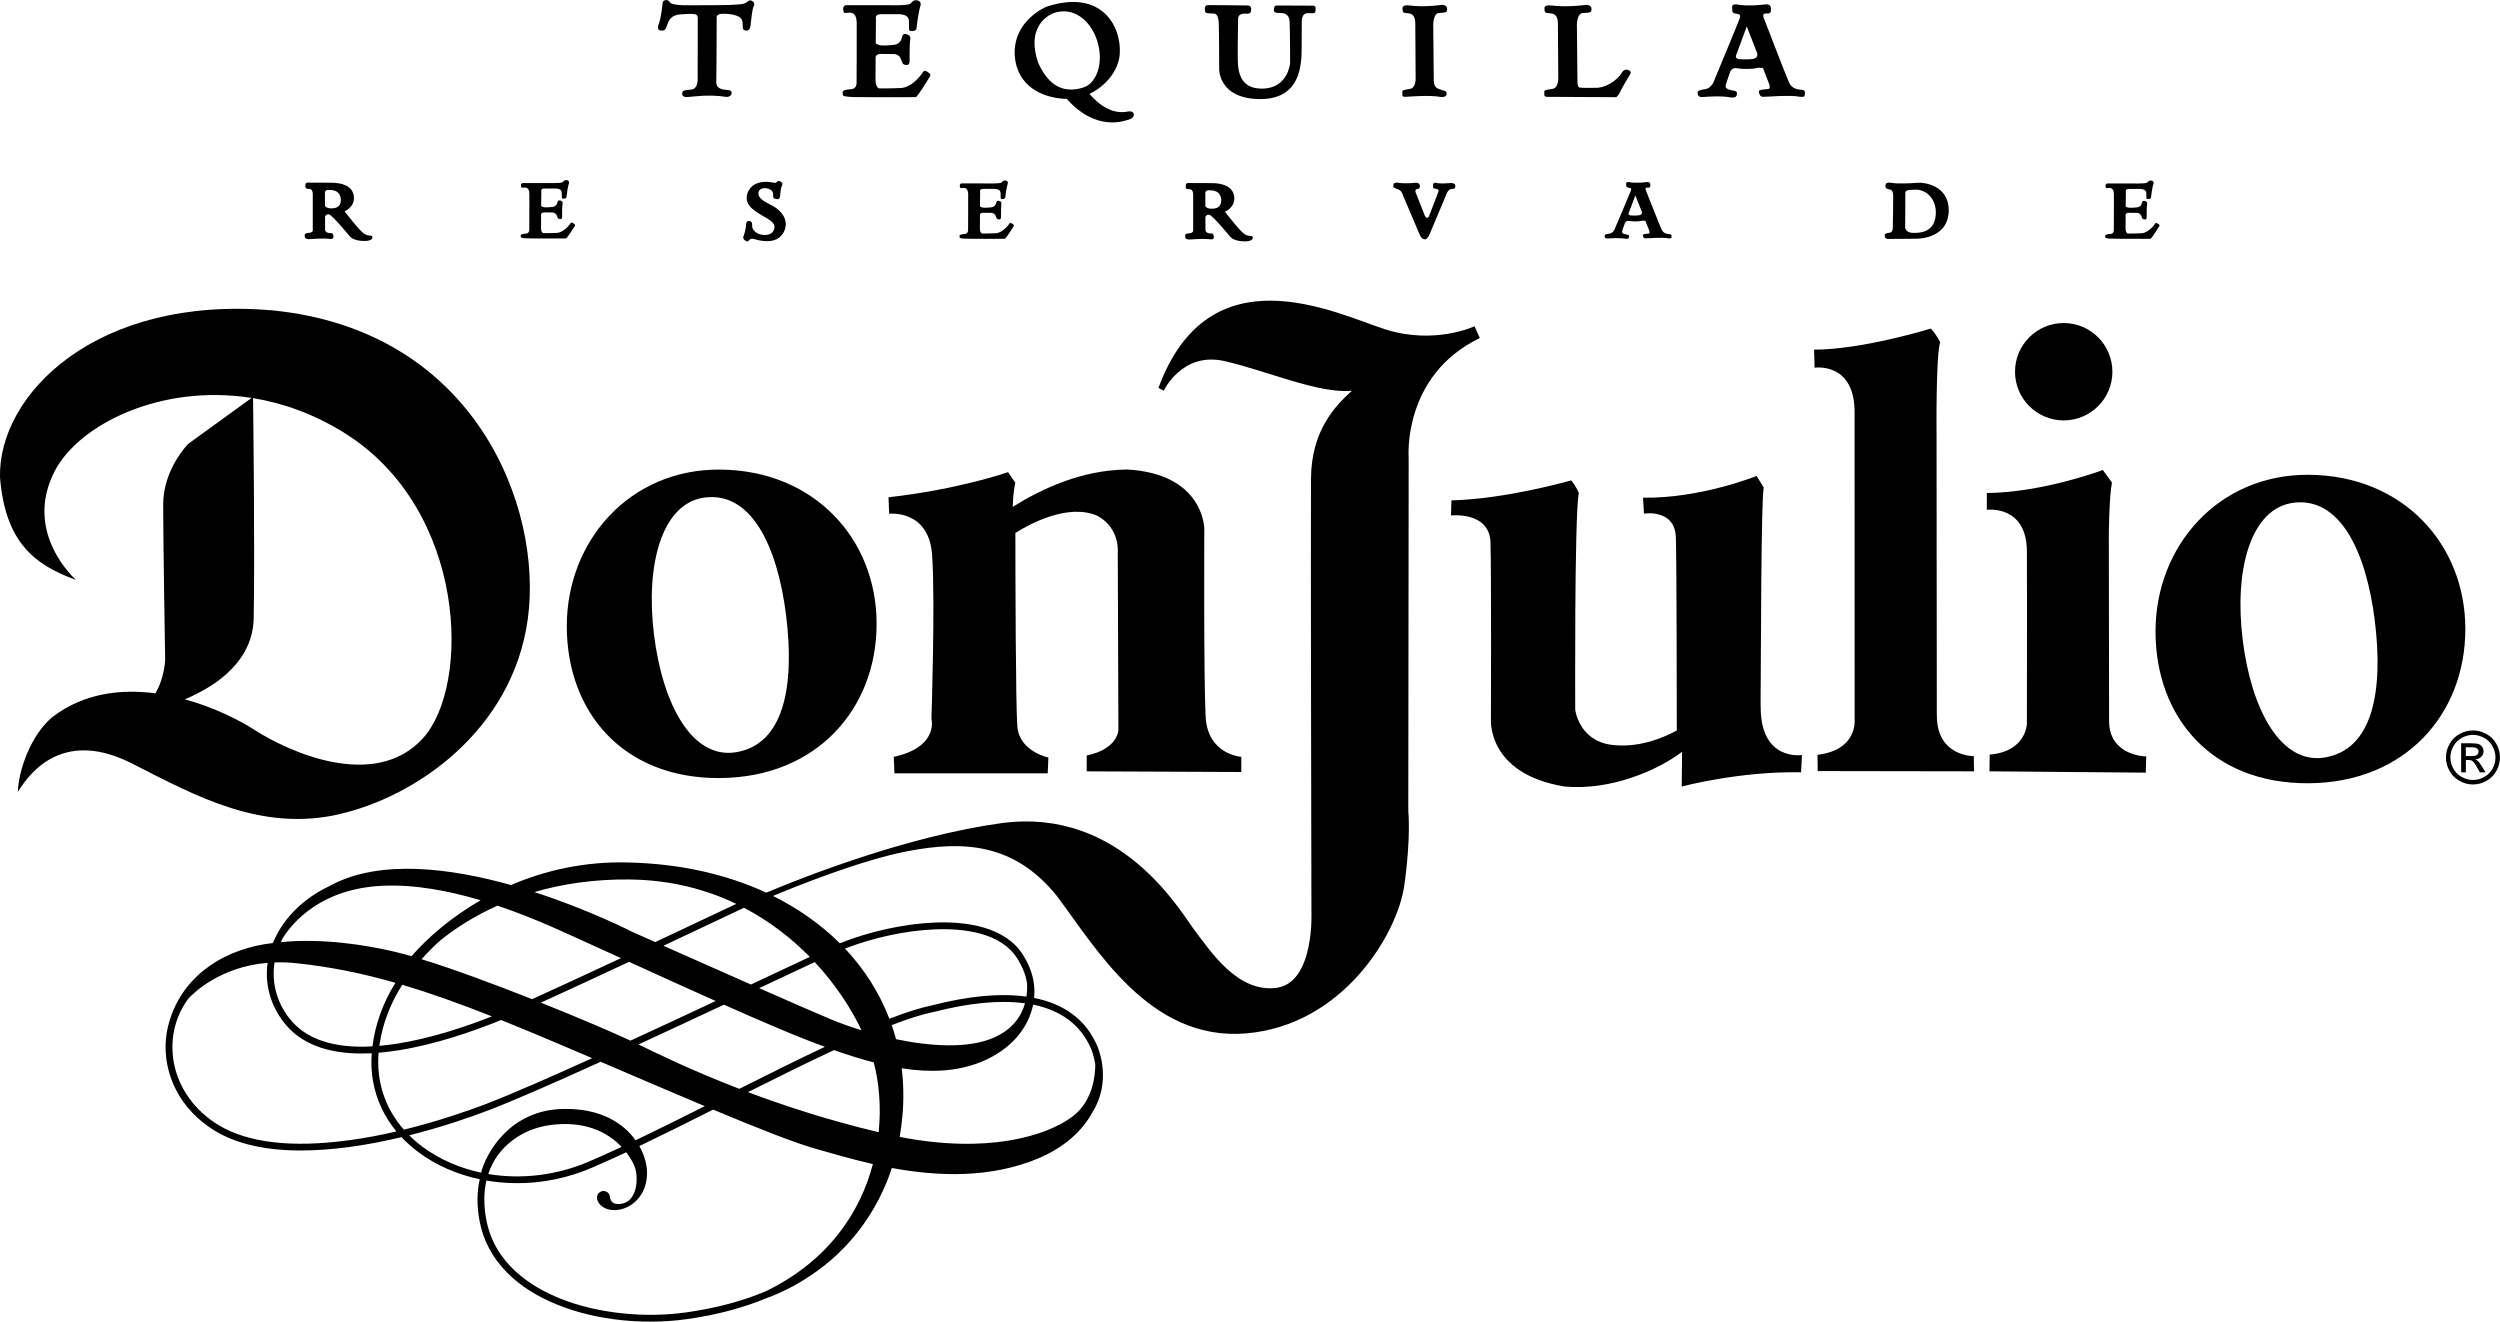
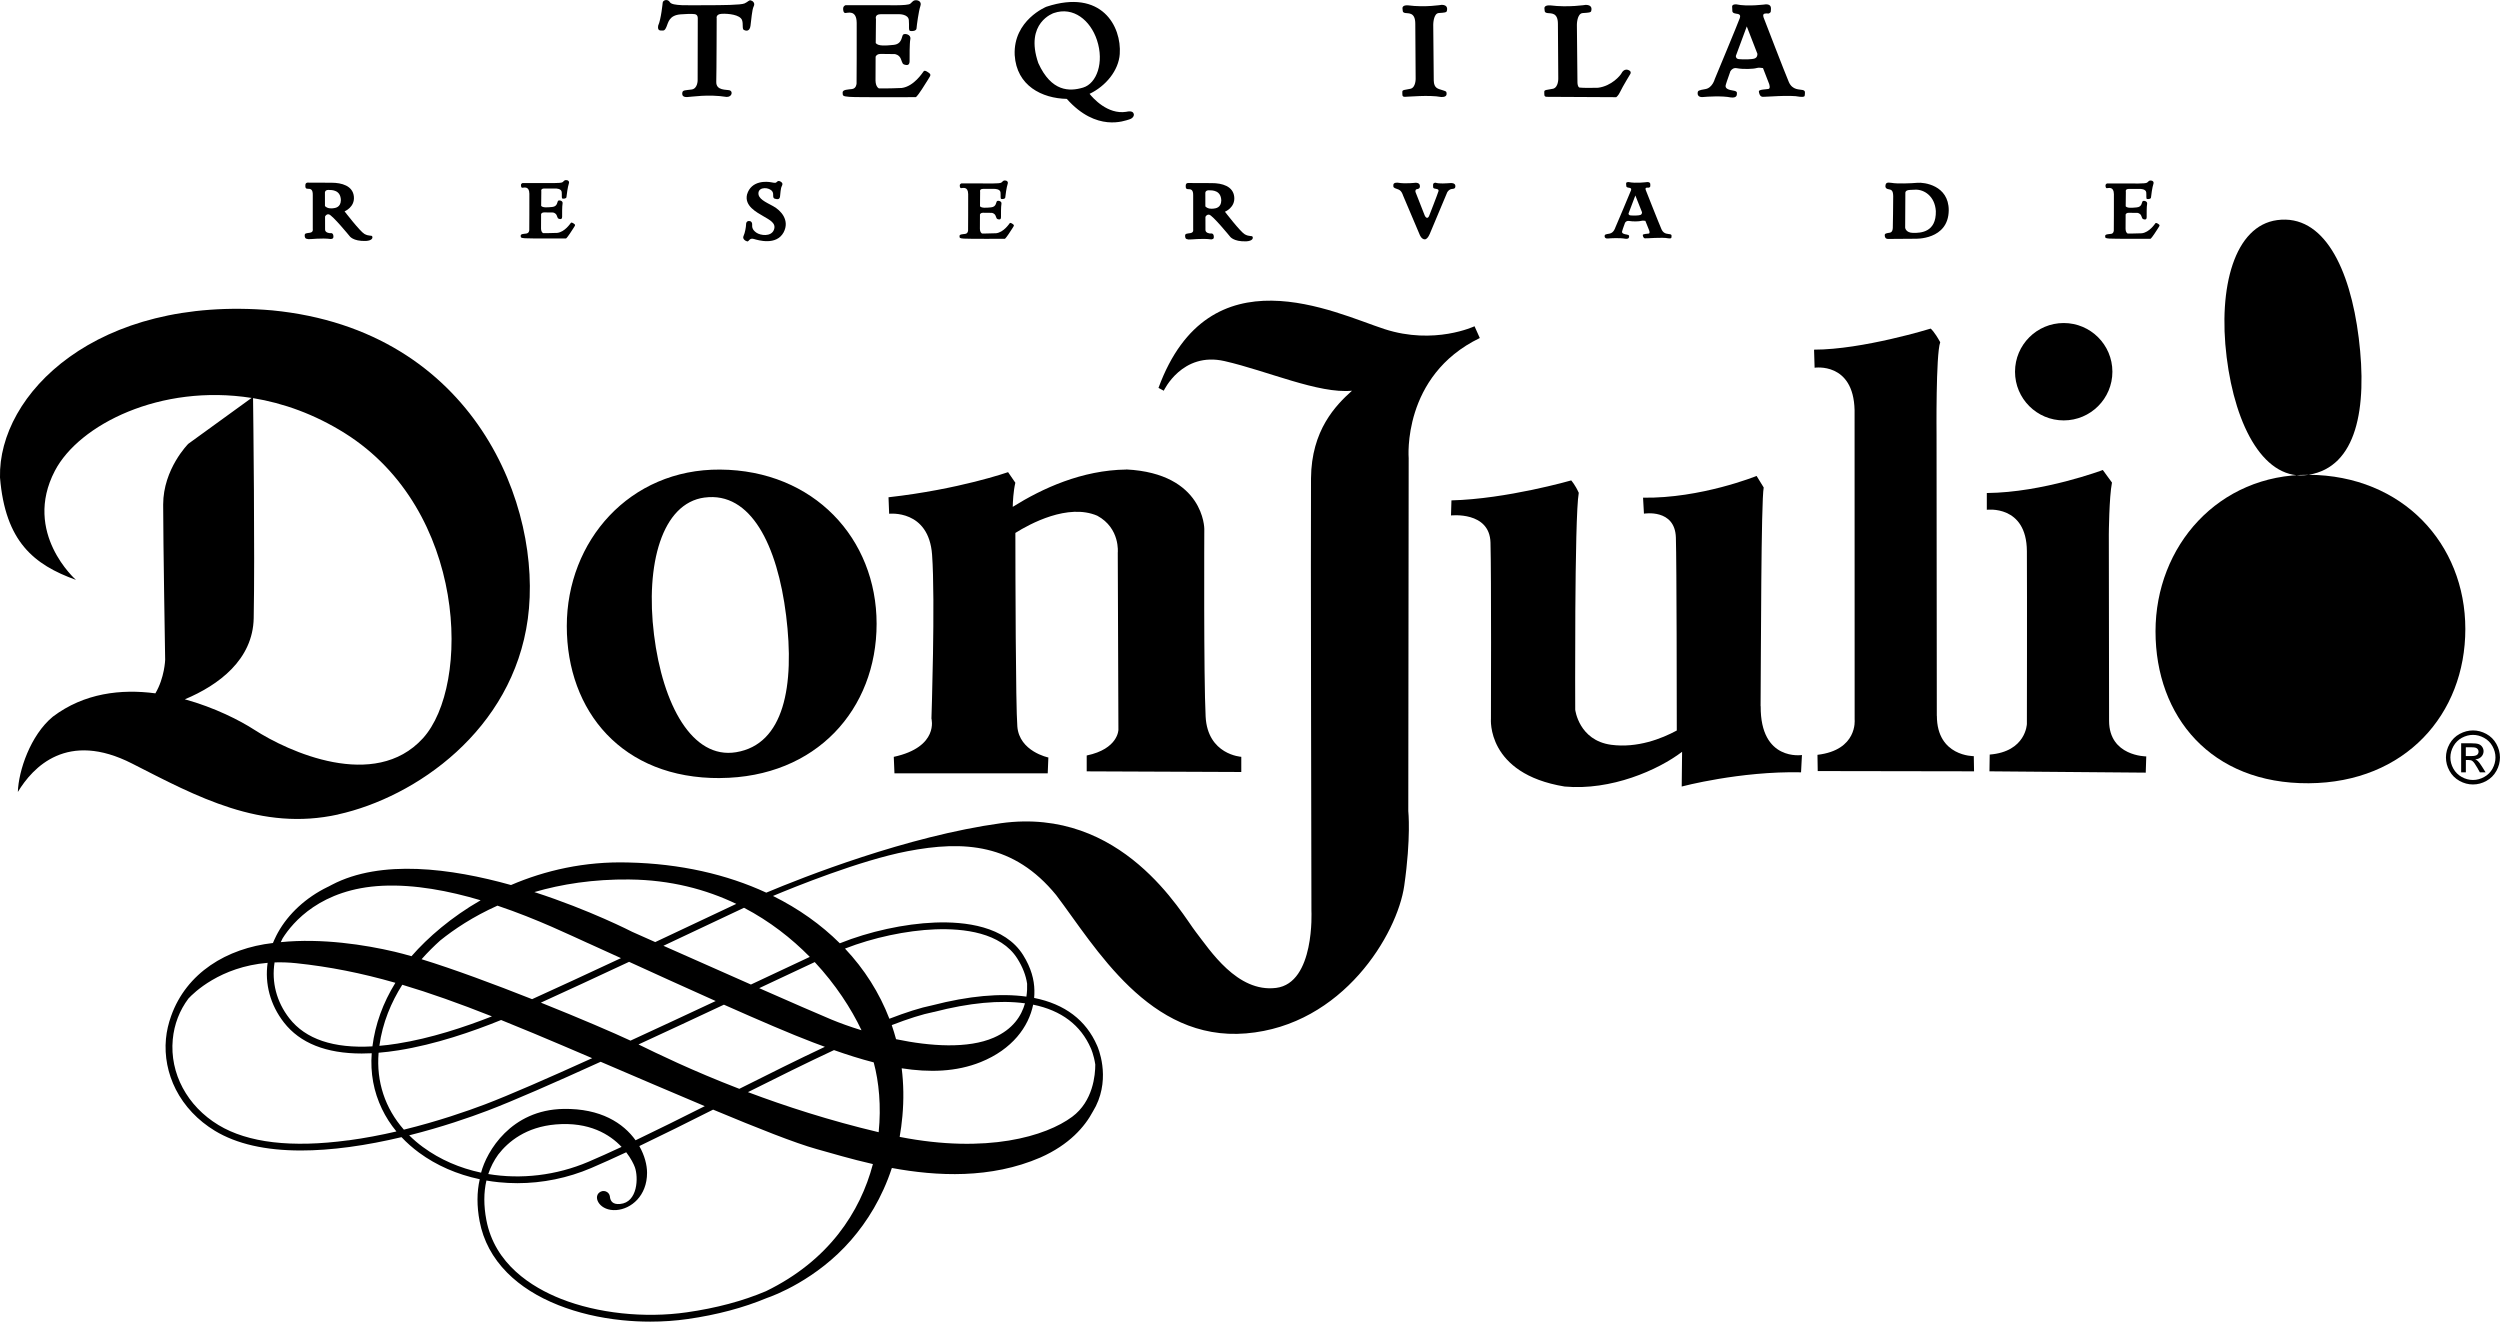
<svg xmlns="http://www.w3.org/2000/svg" version="1.1" viewBox="0 0 777.4 410.98">
  <path d="M265.01,27.68c-1.31.18-3.03.14-2.99,1.13.04,1,0,1.13,2.13,1.31,2.13.18,20.6.09,20.6.09,0,0,.23.14,1.95-2.49,1.72-2.63,2.49-3.99,2.49-3.99,0,0,.32-.5-.09-.86-.41-.36-1.49-1.18-1.86-.72-.36.45-3.03,4.71-6.84,5.21-3.98.18-7.06.14-7.06.14,0,0-1.04-.36-1.09-2.45-.02-.82,0-3.94.03-7.43.21-.45.65-.87,1.6-.85,2.04.05,4.35.05,4.35.05,0,0,1.36.13,1.9,1.49.54,1.36.41,1.72,1.63,1.9,1.22.18,1.09-1.13,1.09-1.72s-.04-4.93.23-6.34c.27-1.4-1.67-1.86-2.22-1.4-.54.45-.23,2.94-2.99,3.21-2.36.23-4.78.46-5.55-.57.04-4.01.07-7.48.07-7.48,0,0-.5-1.49,1.49-1.49h5.7s2.85-.05,3.03,1.81c.18,1.85-.18,3.26.41,3.39.59.14,1.95.05,1.99-.81.05-.86.68-5.48,1.18-6.88.5-1.4-.63-1.9-1.45-1.86-.82.05-.82.36-1.68,1.09-.86.72-7.56.41-10.23.45-2.67.04-9.87,0-9.87,0,0,0-.81.23-.77,1.13,0,0-.05,1.31.68,1.31s3.49-1.09,3.53,3.08c.05,4.16-.04,18.83-.04,18.83,0,0-.05,1.54-1.36,1.72Z" />
  <path d="M300.22,72.73c-.81.11-1.88.08-1.85.68.03.6,0,.68,1.32.79,1.32.11,12.76.06,12.76.06,0,0,.14.08,1.21-1.5s1.54-2.4,1.54-2.4c0,0,.2-.3-.06-.52-.25-.22-.92-.71-1.15-.44-.22.27-1.88,2.83-4.23,3.13-2.47.11-4.38.08-4.38.08,0,0-.64-.22-.67-1.47-.01-.49,0-2.37.02-4.47.13-.27.41-.53.99-.51,1.26.03,2.69.03,2.69.03,0,0,.84.08,1.18.9.34.82.25,1.03,1.01,1.14.76.11.67-.68.67-1.03s-.03-2.97.14-3.81c.17-.84-1.04-1.12-1.38-.84-.34.27-.14,1.77-1.85,1.93-1.46.14-2.96.28-3.44-.34.02-2.41.04-4.5.04-4.5,0,0-.31-.9.93-.9h3.53s1.77-.03,1.88,1.09c.11,1.12-.11,1.96.25,2.04.37.08,1.21.03,1.23-.49.03-.52.42-3.29.73-4.14.31-.84-.39-1.14-.9-1.12-.5.03-.5.22-1.04.65-.53.43-4.69.24-6.34.27-1.66.03-6.12,0-6.12,0,0,0-.5.14-.48.68,0,0-.03.79.42.79s2.16-.65,2.19,1.85c.03,2.5-.03,11.32-.03,11.32,0,0-.03.93-.84,1.03Z" />
  <path d="M232.3,60.47c-.88,3.58,3.01,5.54,5.03,6.74,2.02,1.19,4.18,2.19,3.3,4.32-.88,2.13-4.15,1.73-5.46.8-1.31-.94-1.31-1.76-1.28-2.5.03-.74-.45-1.17-1.08-1.11-.63.06-.82.54-.82,1.14s-.31,2.56-.77,3.5c-.46.94.6,1.59,1.14,1.71.54.11.65-1.17,2.02-.77,1.36.4,7.02,2.13,9.29-2.04,1.99-3.78-.85-6.85-3.27-8.16-2.41-1.31-4.75-2.3-4.55-4.18.2-1.88,3.38-1.76,4.32-.37.65.94-.34,2.22,1.19,2.33,0,0,1.02.37,1.19-.71.17-1.08.14-2.5.57-3.32.43-.82.03-1.16-.51-1.45-.54-.28-.85-.03-1.11.23-.26.26-.37.31-1.68.06-1.31-.26-6.22-.71-7.53,3.81Z" />
-   <path d="M375.4,4.09c.8.11,2.18.14,2.18.14,0,0,1.29-.14,1.41,2.99.11,3.13.12,14.14.12,14.14,0,0-.35,9.56,13.11,9.45,12.16-.22,12.54-10.48,12.54-16.12s.05-8.36.05-8.36c0,0,.05-2.23,1.74-2.23h1.68s.76.05.81-.6c.05-.65.38-1.74-.81-1.74s-11.07-.05-11.07-.05c0,0-.81-.05-.92.54-.11.6-.38,1.57.7,1.74,1.09.16,3.91-.54,4.07,2.77.16,3.31.16,12.81.16,12.81,0,0-.54,7.71-8.36,7.98-6.84.22-7.87-4.67-7.92-9.06-.05-4.4.11-12.54.11-12.54,0,0-.26-1.71,2.07-1.72,0,0,1.73.23,1.87-.52.14-.75.43-1.95-.95-2.01-1.38-.06-12.39-.11-12.39-.11,0,0-.86,0-.92.83-.06.83-.09,1.55.72,1.67Z" />
  <path d="M434.98,58.99c.91.36,1.3,1.76,1.3,1.76l5.2,12.26s.51,1.36,1.52,1.42c1.01.06,1.75-2.05,1.75-2.05l5.28-12.58s.51-.99,1.56-1.05c1.05-.06.95-.59.97-.89.02-.3-.16-1.01-1.54-.93-1.38.08-3.39.28-4.65-.12-.99.1-.69.79-.73,1.26-.04.47.28.53.65.61.37.08,1.18.1,1.03.75-.16.65-2.92,7.71-2.92,7.71,0,0-.22.65-.67.59-.45-.06-.71-.75-.71-.75l-2.86-7.29s-.16-.77.41-.85c.57-.08.97-.3.97-.87s-.22-1.12-1.34-1.14c0,0-3.15.4-5.58-.02-1.46-.06-1.36.61-1.34,1.14.02.53.79.67,1.7,1.02Z" />
  <path d="M369.52,74.48c.88.07,4.11-.44,7.17-.03.82-.1.78-.51.75-.99-.03-.48-.27-.92-.82-.85-.54.07-1.77-.2-1.77-1.09,0-.33,0-2.06-.01-4.08.2-.38.57-.79,1.17-.68,1.09.2,6.42,6.73,6.42,6.73,0,0,1.02,1.7,5.13,1.56,2.04-.14,2.14-1.02,1.94-1.43-.2-.41-1.02.03-2.41-.75-1.39-.78-6.18-7.03-6.18-7.03,0,0,3.23-1.29,2.89-4.62-.34-3.33-3.77-4.28-6.96-4.28s-7.37-.03-7.37-.03c0,0-.85-.1-.75,1.05,0,0-.1.87.65.85,1.05-.02,1.7.2,1.66,2-.03,1.8,0,10.56,0,10.56,0,0,.24.95-.88,1.12-1.12.17-1.63.13-1.63.81s.13,1.09,1.02,1.16ZM375.9,59.17c1.12,0,3.77,0,3.87,3.16-.03,2.31-1.8,2.48-2.48,2.55-.57.06-1.7.11-2.47-.69,0-2.28-.01-4.2-.01-4.2,0,0-.03-.82,1.09-.82Z" />
  <path d="M331.73,30.75c9.26,10.4,18.02,6.78,19.35,6.41,1.36-.38,1.63-1.3,1.46-1.79-.16-.49-.65-.98-2.33-.6-5.82.91-10.38-4.31-11.4-5.59,5.04-2.4,9.03-7.24,9.39-12.38.6-8.58-5.6-20.36-22.8-14.71,0,0-10.36,4.18-9.87,15.04.59,9.57,8.5,13.45,16.2,13.62ZM327.71,4.05c6.07-2.08,11.36,2.26,13.4,8.42,2.31,6.97-.09,13.49-4.3,14.76-4.21,1.27-9.87,1.36-13.94-7.61-4.35-12.63,4.84-15.57,4.84-15.57Z" />
  <path d="M205.75,9.48c.54,0,.91.23,1.49-1.13.59-1.36.81-3.62,4.44-3.89,3.62-.27,4.44-.04,4.44-.04,0,0,.86.09.86,1.22s-.04,19.29-.04,19.29c0,0,.04,2.63-1.86,2.9-1.9.27-2.76.14-2.9.95-.14.82.14,1.45,1.49,1.4,1.36-.04,6.47-.95,12.27-.04,1.72.04,1.99-1.72,1-2.04-1-.32-4.3.18-4.21-2.67.09-2.85.13-19.74.13-19.74,0,0-.36-1.31,1.63-1.4,1.99-.09,5.61.27,6.25,1.95.45,1.22-.05,2.76.59,3.08.63.32,1.77.54,2.04-1.27.27-1.81.45-5.02,1-6.07.54-1.04-.32-1.72-.91-1.86-.59-.14-.82.45-1.95.95-1.13.5-6.88.55-12.27.55s-10.14.27-10.91-.91c-.68-1.18-2.22-.68-2.26.14,0,0-.5,5.16-1.4,7.11-.27,1.54.54,1.54,1.09,1.54Z" />
  <path d="M438.57,27.61c-1.74.38-2.55.27-2.5.98.05.71-.22,1.52.76,1.52s7.6-.65,11.29.05c1.95.11,1.74-.98,1.68-1.36-.05-.38-.22-.43-1.41-.81-1.19-.38-2.5-.54-2.55-2.93-.05-2.39-.16-17.37-.16-17.37,0,0,0-3.53,1.74-3.64,1.74-.11,2.39-.16,2.5-.65.11-.49.38-1.85-1.57-1.9,0,0-5.16.87-10.53.16-1.74-.11-1.79.76-1.68,1.2.11.43-.16,1.03.87,1.19,1.03.16,3.09-.27,3.09,3.36s.11,16.94.11,16.94c0,0,.11,2.88-1.63,3.26Z" />
  <path d="M587.25,74.3c1.02-.03,8.27-.06,8.27-.06,0,0,10.37.46,10.46-8.86,0-7.8-7.74-8.73-9.72-8.54-1.98.19-6.44.34-7.99.03-1.55-.25-1.92,0-1.98,1.02,0,0-.09.77.9.93.99.16,1.49.4,1.52,2.17.03,1.77-.12,9.66-.12,9.66,0,0,.09,1.55-.9,1.7-.99.16-1.64.22-1.61.8.03.59.16,1.18,1.18,1.15ZM592.49,60.09c-.09-.9,1.02-.99,1.02-.99,0,0,.46-.08,2.17-.12,2.57-.06,5.98,1.92,6.29,6.66.15,6.63-4.74,6.81-7.06,6.78-2.32-.03-2.48-1.61-2.48-1.61l.06-10.71Z" />
  <path d="M560.58,27.99c-.92-.25-3.18.12-4.32-2.47-1.13-2.6-7.75-19.82-7.75-19.82,0,0-.63-1.34.25-1.47.88-.13,1.05,0,1.05,0,0,0,.84-.13.84-.75s.46-2.14-1.47-2.14c0,0-5.74.8-9.34,0-1.72.04-1.09.88-1.17,1.68-.08.8.29,1.09,1.13,1.22.84.12,1.59.21,1.21,1.38-.38,1.17-7.79,18.98-7.79,18.98,0,0-.71,2.72-2.89,3.1-2.18.38-2.39.46-2.43,1.26-.04.8.5,1.34,1.72,1.21,1.21-.12,5.87-.42,8.59.13,1.93.25,1.89-.84,1.89-1.13s.21-.8-1.13-1c-1.34-.21-2.43-.55-2.39-1.47.01-.28.64-2.14,1.51-4.57.37-.57,1-1.12,2.01-.92,1.93.38,5.16.25,6.08-.04.63-.2,1.53-.09,2.04,0l1.9,4.9s.54,1.47-.21,1.59c-.75.12-3.02.17-2.97.75.04.59.29,1.55,1.05,1.68.75.12,8.63-.67,11.69,0,1.3.12,1.55-.04,1.55-.63s.29-1.21-.63-1.47ZM545.74,18.14c-.84.38-3.6.38-4.99.25-.82-.08-.98-.6-.97-1,1.68-4.6,3.4-9.18,3.4-9.18l3.31,8.54c-.02.53-.13,1.11-.75,1.39Z" />
  <path d="M671.41,69.85c-.25-.22-.93-.71-1.15-.44-.22.27-1.88,2.83-4.24,3.13-2.47.11-4.38.08-4.38.08,0,0-.65-.22-.67-1.47-.01-.49,0-2.37.02-4.47.13-.27.41-.53.99-.51,1.26.03,2.69.03,2.69.03,0,0,.84.08,1.18.9.34.82.25,1.03,1.01,1.14.76.11.67-.68.67-1.03s-.03-2.97.14-3.81c.17-.84-1.04-1.12-1.37-.84-.34.27-.14,1.77-1.85,1.93-1.46.14-2.96.28-3.44-.34.02-2.41.05-4.5.05-4.5,0,0-.31-.9.92-.9h3.54s1.77-.03,1.88,1.09c.11,1.12-.11,1.96.25,2.04.36.08,1.21.03,1.23-.49s.42-3.29.73-4.14c.31-.84-.39-1.14-.9-1.12-.5.03-.5.22-1.04.65-.53.43-4.68.24-6.34.27-1.65.03-6.12,0-6.12,0,0,0-.5.14-.48.68,0,0-.03.79.42.79s2.16-.65,2.19,1.85c.03,2.5-.03,11.32-.03,11.32,0,0-.03.93-.84,1.03-.81.11-1.88.08-1.85.68.03.6,0,.68,1.32.79,1.32.11,12.76.06,12.76.06,0,0,.14.08,1.21-1.5,1.07-1.58,1.54-2.4,1.54-2.4,0,0,.2-.3-.06-.52Z" />
  <path d="M482.84,27.61c-1.83.38-2.69.27-2.63.98.06.71-.23,1.52.8,1.52l21.56.11s.65-.38,1.3-1.79c.65-1.41,3.09-5.43,3.09-5.43,0,0,.38-.54-.16-.98-1.68-1.13-2.53.69-2.53.69-.38.76-3.11,4.04-7.34,4.58-4.78.11-5.59-.05-5.59-.05,0,0-.89.22-.82-2.17l-.17-17.37s0-3.53,1.83-3.64c1.83-.11,2.52-.16,2.63-.65.12-.49.4-1.85-1.66-1.9,0,0-5.44.87-11.1.16-1.83-.11-1.89.76-1.77,1.2.11.43-.17,1.03.91,1.19,1.09.16,3.26-.27,3.26,3.36s.11,16.94.11,16.94c0,0,.11,2.88-1.72,3.26Z" />
  <path d="M505.7,57.62c-.05.49.18.66.71.74.52.08.99.13.76.84-.24.72-4.87,11.56-4.87,11.56,0,0-.45,1.66-1.81,1.89-1.36.23-1.49.28-1.52.77-.03.48.31.82,1.07.74.76-.08,3.66-.25,5.36.08,1.2.15,1.18-.51,1.18-.69s.13-.48-.71-.61c-.84-.13-1.52-.33-1.49-.89,0-.17.4-1.3.94-2.78.23-.35.62-.68,1.26-.56,1.2.23,3.22.15,3.79-.03.39-.12.96-.05,1.27,0l1.19,2.98s.34.89-.13.97c-.47.08-1.88.1-1.86.46.03.36.18.94.65,1.02.47.08,5.39-.41,7.3,0,.81.08.97-.03.97-.38s.18-.74-.39-.89c-.58-.15-1.99.08-2.7-1.51-.71-1.58-4.84-12.07-4.84-12.07,0,0-.39-.82.16-.89.55-.08.65,0,.65,0,0,0,.52-.08.52-.46s.29-1.3-.91-1.3c0,0-3.59.49-5.84,0-1.07.03-.68.54-.73,1.02ZM510.6,65.99c-.01.33-.08.68-.47.84-.52.23-2.25.23-3.12.15-.51-.05-.61-.36-.6-.61,1.05-2.8,2.12-5.59,2.12-5.59l2.07,5.21Z" />
  <path d="M163.76,72.62c-.81.11-1.88.08-1.85.68.03.6,0,.68,1.32.79,1.32.11,12.76.06,12.76.06,0,0,.14.08,1.21-1.5,1.07-1.58,1.54-2.4,1.54-2.4,0,0,.2-.3-.06-.52-.25-.22-.93-.71-1.15-.44-.23.27-1.88,2.83-4.24,3.13-2.47.11-4.38.08-4.38.08,0,0-.65-.22-.67-1.47-.01-.49,0-2.37.02-4.47.13-.27.41-.53.99-.51,1.26.03,2.69.03,2.69.03,0,0,.84.08,1.18.9.34.82.25,1.03,1.01,1.14.76.11.67-.68.67-1.04s-.03-2.97.14-3.81c.17-.84-1.04-1.12-1.37-.84-.34.27-.14,1.77-1.85,1.93-1.46.14-2.96.28-3.44-.34.02-2.41.05-4.5.05-4.5,0,0-.31-.9.92-.9h3.54s1.77-.03,1.88,1.09c.11,1.12-.11,1.96.25,2.04.36.08,1.21.03,1.23-.49.03-.52.42-3.29.73-4.14.31-.84-.39-1.14-.9-1.12-.51.03-.51.22-1.04.65-.53.43-4.69.24-6.34.27-1.65.03-6.12,0-6.12,0,0,0-.5.14-.48.68,0,0-.03.79.42.79s2.16-.65,2.19,1.85c.03,2.5-.03,11.32-.03,11.32,0,0-.03.93-.84,1.03Z" />
  <path d="M95.75,74.37c.88.07,4.11-.44,7.17-.04.81-.1.78-.51.75-.98-.03-.48-.27-.92-.81-.85-.54.07-1.77-.2-1.77-1.09,0-.33,0-2.06-.01-4.08.2-.38.56-.79,1.17-.68,1.09.2,6.42,6.72,6.42,6.72,0,0,1.02,1.7,5.13,1.56,2.04-.14,2.14-1.02,1.94-1.43-.2-.41-1.02.03-2.41-.75-1.39-.78-6.18-7.03-6.18-7.03,0,0,3.23-1.29,2.89-4.62-.34-3.33-3.77-4.28-6.96-4.28s-7.37-.03-7.37-.03c0,0-.85-.1-.75,1.05,0,0-.1.87.64.85,1.06-.02,1.7.2,1.66,2-.03,1.8,0,10.56,0,10.56,0,0,.24.95-.88,1.12-1.12.17-1.63.13-1.63.81s.14,1.09,1.02,1.16ZM102.13,59.06c1.12,0,3.77,0,3.87,3.16-.03,2.31-1.8,2.48-2.48,2.55-.57.06-1.7.11-2.47-.69,0-2.28-.01-4.2-.01-4.2,0,0-.03-.82,1.09-.82Z" />
  <path d="M641.73,130.73c8.36,0,15.14-6.78,15.14-15.14s-6.78-15.14-15.14-15.14-15.14,6.78-15.14,15.14,6.78,15.14,15.14,15.14Z" />
  <path d="M776.27,231.32c-.75-1.35-1.8-2.38-3.14-3.11-1.34-.72-2.72-1.08-4.13-1.08s-2.79.36-4.13,1.08c-1.34.72-2.39,1.76-3.15,3.11-.75,1.35-1.13,2.75-1.13,4.22s.37,2.84,1.11,4.18c.74,1.34,1.78,2.37,3.11,3.11,1.33.74,2.73,1.11,4.18,1.11s2.85-.37,4.18-1.11c1.33-.74,2.37-1.78,3.11-3.11.74-1.34,1.11-2.73,1.11-4.18s-.37-2.87-1.12-4.22ZM775.08,239.02c-.62,1.11-1.48,1.97-2.6,2.59-1.11.62-2.27.93-3.49.93s-2.37-.31-3.49-.93c-1.11-.62-1.98-1.48-2.6-2.59-.62-1.11-.93-2.27-.93-3.48s.32-2.39.95-3.51c.63-1.12,1.51-1.99,2.62-2.6,1.12-.6,2.27-.91,3.45-.91s2.32.3,3.44.91c1.12.61,2,1.47,2.62,2.6.63,1.12.94,2.3.94,3.51s-.31,2.37-.92,3.48Z" />
  <path d="M105.18,253.24c24.03-5.34,54.23-26.09,58.95-60.8,4.73-34.71-16.43-89.77-79.49-95.93C30,91.78-.61,122.59,0,148.48c1.64,19.92,10.48,27.11,23.62,31.84,0,0-16.64-14.58-6.57-33.89,7.52-14.43,32.95-27.15,61.19-22.69l-19.69,14.27s-7.81,7.8-7.81,18.9.62,48.27.62,48.27c0,0-.17,5.57-3.04,10.42-10.65-1.41-22.13-.11-31.88,7.25-6.98,5.75-10.68,16.84-10.89,23.42,4.72-7.81,15.41-19.1,35.54-8.83,20.13,10.27,40.06,21.16,64.09,15.82ZM57.47,217.46c10.56-4.42,21.17-12.34,21.42-25.23.39-19.85-.14-63.86-.2-68.43,9.4,1.54,19.1,4.99,28.55,10.91,38,23.83,39.23,78.47,24.24,94.9-15,16.43-41.9,4.11-52.38-2.67-4.4-2.85-12.31-6.92-21.62-9.48Z" />
  <path d="M602.27,222.6c0-12.7-.08-87.28-.08-87.28,0,0-.25-25.08,1.14-28.9-1.87-3.42-2.97-4.24-2.97-4.24,0,0-21.2,6.55-36.26,6.55l.17,5.62s12.09-1.87,12.43,13.19l.02,96.27s.98,9.44-11.56,10.91l.08,5.05,48.61.08-.08-4.72s-11.48.16-11.48-12.54Z" />
  <path d="M770.47,236.62c-.19-.19-.45-.35-.77-.48.78-.06,1.4-.34,1.88-.82.47-.49.71-1.07.71-1.73,0-.47-.14-.91-.42-1.33-.28-.42-.66-.71-1.14-.88-.47-.17-1.24-.25-2.3-.25h-3.11v9.04h1.46v-3.84h.86c.51,0,.9.1,1.17.31.39.28.9.98,1.53,2.1l.8,1.43h1.78l-1.1-1.77c-.53-.84-.97-1.44-1.34-1.79ZM768.54,235.1h-1.77v-2.73h1.66c.71,0,1.2.05,1.46.16.26.11.47.26.62.47.15.21.22.45.22.72,0,.42-.15.75-.46,1-.31.25-.88.38-1.73.38Z" />
  <path d="M460.16,105.11l-1.64-3.66s-12.49,5.93-28.01.88c-15.52-5.05-54.5-24.6-70.27,18.29l1.64.88s5.68-12.24,18.92-9.21c13.25,3.03,29.27,10.22,39.61,9.21-5.05,4.54-12.62,12.24-12.74,27.25-.13,15.01.13,134.48.13,134.48,0,0,1.14,22.45-10.98,23.97-12.11,1.51-20.56-11.73-24.98-17.41-4.42-5.68-22.83-38.98-60.55-33.81-29.35,4.06-61.56,16.79-73.01,21.6-12.25-5.67-26.73-9.02-42.9-9.38-13.64-.39-25.94,2.49-36.48,7.01-18.66-5.22-40.4-8.08-55.7-.08-.37.19-.72.38-1.08.57-.07.04-.15.07-.22.1-6.71,3.26-12.22,8.31-15.5,14.23-.17.3-.33.6-.48.91-.26.51-.49.99-.68,1.43-.13.29-.25.58-.37.87-14.38,1.64-26.88,9.28-31.66,22.7-.8,2.25-1.38,4.61-1.61,7.09-.5,5.38.57,10.83,3.07,15.75,2.65,5.2,6.86,9.65,12.17,12.87,6.73,4.07,15.68,6.11,26.73,6.11,4.64,0,9.65-.36,15.02-1.08,5.59-.75,11.09-1.84,16.26-3.07,1.63,1.73,3.45,3.35,5.47,4.83,5.39,3.97,11.83,6.77,18.86,8.26-.92,3.98-.93,8.37-.04,13.07,1.15,6.03,4.03,11.41,8.56,15.98,4.1,4.14,9.47,7.54,15.96,10.11,5.99,2.37,12.66,3.95,19.82,4.68,2.88.29,5.8.44,8.71.44,3.95,0,7.88-.27,11.64-.81,9.1-1.3,17.36-3.5,24.7-6.57,1.94-.64,15.43-5.65,26.13-18,4.99-5.75,9.63-13.12,12.67-22.4,14.06,2.6,30.76,3.41,46.2-3.26,9-3.99,13.81-9.58,16.37-14.41.31-.51.6-1.04.87-1.57,4.58-9.25.62-18.3.39-18.79-3.44-7.94-10.03-12.94-19.59-14.85.07-.74.1-1.48.08-2.2v-.08s0-.05,0-.08c-.05-3.26-.99-6.97-3.52-11-5.64-8.97-18.02-10.44-27.41-10.08-9.46.36-20.49,2.79-29.57,6.45-5.82-5.79-12.8-10.76-20.79-14.72,6.46-2.71,27.04-11.06,41.76-13.9,17.66-3.41,33.18-2.4,46.3,13.62,12.24,16.15,28.89,45.54,59.04,43.02,30.15-2.52,47.06-30.91,49.2-45.92,2.15-15.01,1.26-23.21,1.26-23.21l.12-109.75s-2.14-25.61,22.08-37.34ZM195.85,273.49c12.58.13,23.62,3.03,33.11,7.58-4.33,2.05-14.12,6.68-25.21,11.88-4.39-1.96-7.17-3.19-7.17-3.19,0,0-13.12-6.77-30.42-12.36,8.41-2.46,18.28-4.04,29.69-3.92ZM196.07,323.6c-5.02-2.35-15.75-6.97-27.88-11.82,7.54-3.42,17.56-8.08,27.43-12.69,7.65,3.49,17.37,7.93,26.93,12.19-8.54,4-17.62,8.23-26.48,12.31ZM225.12,312.42c10.73,4.77,21.01,9.2,27.68,11.72,1.23.47,2.47.93,3.71,1.38-8.47,3.98-17.54,8.51-26.61,13.06-14.75-5.68-25.67-11.02-31.35-13.8,8.94-4.12,18.06-8.38,26.57-12.37ZM182.94,293.32c2.11.94,5.68,2.57,10.16,4.62-10.17,4.75-20.34,9.46-27.64,12.76-11.72-4.64-24.41-9.36-34.37-12.42,1.93-2.18,3.91-4.13,5.79-5.82,4.28-3.45,10.18-7.42,17.81-10.84,12.46,4.19,22.99,9.36,28.25,11.71ZM152.97,316.05c-8.38,3.3-18.99,6.83-29.4,8.47-1.94.31-3.8.54-5.6.69.98-7.22,3.7-13.58,7.12-18.99,8.51,2.53,17.59,5.76,27.88,9.83ZM87.9,291.76c3.11-4.94,11.9-15.42,31.02-16.32,10.05-.47,20.72,1.59,30.54,4.51-9.09,5.23-16.38,11.53-21.5,17.39-1.88-.54-3.63-1-5.22-1.38-9.19-2.17-22.64-4.27-35.43-2.99.19-.41.38-.81.59-1.21ZM85.39,299.27c2.13-.07,4.38,0,6.75.25,10.32,1.09,20.16,3.04,30.81,6.09-3.88,6.28-6.28,12.93-7.14,19.77-12.11.68-20.79-2.24-25.84-8.73-4-5.14-5.56-11.27-4.59-17.38ZM108.32,354.59c-17.65,2.38-31.24.78-40.37-4.74-9.75-5.89-15.2-16.09-14.23-26.61.44-4.75,2.14-9.09,4.88-12.74,1.6-1.73,9.85-9.88,24.62-11.1-.92,6.53.8,13.06,5.08,18.56,5,6.41,13.11,9.64,24.18,9.64,1.01,0,2.05-.03,3.11-.08-.46,6.15.61,11.96,3.18,17.3,1.2,2.5,2.71,4.84,4.5,7.02-4.78,1.11-9.83,2.08-14.95,2.77ZM125.58,351.27c-5.85-6.65-8.59-14.91-7.85-23.91,1.97-.16,4.03-.41,6.16-.75,11.48-1.82,23.16-5.86,31.93-9.43,3.26,1.31,6.64,2.7,10.17,4.17,5.77,2.41,11.9,5.02,18.15,7.7-13.61,6.17-25.77,11.49-33.34,14.37-5.51,2.09-14.62,5.26-25.22,7.86ZM131.59,356.75c-1.58-1.16-3.03-2.4-4.35-3.71,10.21-2.56,18.95-5.61,24.31-7.65,7.94-3.01,20.87-8.69,35.23-15.22,10.94,4.68,22.15,9.51,32.38,13.8-7.51,3.77-14.75,7.38-21.52,10.61-3.78-5.3-10.83-9.95-22.4-9.75-16.34.26-23.92,13.21-25.64,19.82-6.59-1.4-12.76-4.05-18.01-7.91ZM193.29,356.64c-3.6,1.68-7.04,3.23-10.29,4.62-10.05,4.29-21.02,5.52-31.17,3.82.72-2.17,1.75-4.19,3.1-6.06,3.08-3.99,8.6-8.59,17.93-9.37,10.33-.86,16.73,3.07,20.43,6.99ZM238.18,401.51c-7.24,3.07-15.46,5.26-24.63,6.57-13.14,1.88-27.75.31-39.09-4.18-9.16-3.63-20.62-10.83-23.22-24.52-.85-4.47-.84-8.57.02-12.28,1.27.22,2.56.4,3.87.53,1.91.19,3.83.29,5.76.29,7.83,0,15.67-1.6,22.95-4.71,3.43-1.47,7.08-3.12,10.89-4.9,1.48,1.92,2.33,3.67,2.68,4.63,1.15,3.12.95,10.98-4.61,11.45-2.33.22-2.91-.98-3.1-1.95,0,0,.05-1.53-1.44-2-.57-.16-1.26-.12-1.91.4-1.98,1.6.24,5.8,5.3,5.44,4.61-.33,9.56-4.4,9.56-11.59,0-2.37-.74-5.37-2.41-8.31,7.21-3.45,14.94-7.3,22.95-11.33,13.84,5.78,25.64,10.45,32.13,12.25,4.61,1.28,10.65,3.11,17.56,4.68-3.92,14.88-13.72,30.02-33.24,39.52ZM273.22,352.07c-15.31-3.63-29.06-8.11-40.64-12.46,9.17-4.6,18.31-9.13,26.76-13.07,4.09,1.44,8.22,2.76,12.35,3.82,1.63,6.06,2.36,13.63,1.54,21.71ZM277.29,318.77c5.04-1.95,9.48-3.38,13.06-4.09h.06c11.02-2.86,20.53-3.75,28.32-2.69-1.09,3.91-3.75,8.08-9.71,10.68-8,3.49-19.67,2.71-30.38.48-.4-1.48-.85-2.94-1.34-4.37ZM339.24,326.02v.02s.91,2.02,1.35,4.99c0,3.21-.66,11.4-7.19,16.25-8.14,6.04-26.45,11.58-53.64,6.25.36-2.07.65-4.21.85-6.44.46-5.1.38-10.08-.22-14.89,8.59,1.34,16.96,1.13,24.56-1.93,9.86-3.97,14.93-11.01,16.32-17.86,8.78,1.79,14.82,6.36,17.96,13.61ZM290.82,288.99c8.83-.33,20.43.97,25.53,9.09,1.65,2.62,2.66,5.23,3.04,7.81.05,1.18,0,2.55-.22,4.02-8.09-1.13-17.92-.23-29.27,2.7-3.68.74-8.21,2.2-13.34,4.18-3.09-8.04-7.75-15.4-13.8-21.82,8.7-3.4,19.1-5.64,28.05-5.98ZM267.9,320.35s-.02,0-.03.01c-3.57-1.09-6.76-2.26-9.35-3.33-4.11-1.71-12.82-5.52-22.44-9.75,1.01-.48,2.01-.95,2.99-1.41,5.58-2.62,10.43-4.9,14.28-6.7,6.46,6.93,11.31,14.39,14.54,21.18ZM251.81,297.56c-3.75,1.75-8.37,3.92-13.64,6.4-1.51.71-3.07,1.44-4.66,2.19-9.69-4.28-19.97-8.83-27.21-12.05,11.95-5.61,22.1-10.41,25.06-11.82,7.97,4.17,14.79,9.51,20.46,15.28Z" />
  <path d="M547.47,219.6c.14-17.24.14-63.59.97-68.01l-2.21-3.59s-17.38,7.04-35.31,6.76l.28,4.97s9.66-1.65,9.93,7.45c.25,8.26.27,51.95.28,59.98-4.71,2.54-12.26,5.52-20.41,4.44-10.07-1.38-11.17-10.9-11.17-10.9,0,0-.28-59.87,1.1-67.45-1.1-2.48-2.35-3.86-2.35-3.86,0,0-20.14,5.79-37.24,6.21l-.14,4.69s12-1.38,12.28,8.42c.28,9.79.14,54.76.14,54.76,0,0-1.52,17.11,22.9,21.11,14.46,1.33,29.1-5.13,36.54-10.8l-.12,10.8s18.07-4.83,37.11-4.42l.28-5.38s-12.97,2.07-12.83-15.17Z" />
  <path d="M655.84,224.15c0-11.07-.08-57.97-.08-57.97,0,0,.08-11.56.98-16.12-2.28-3.09-2.85-3.91-2.85-3.91,0,0-18.56,7-36.07,7.16v5.21s12.37-1.63,12.46,12.86c.08,14.49,0,53.73,0,53.73,0,0-.25,8.63-11.56,9.53l-.08,5.21,48.6.41.16-5.05s-11.56,0-11.56-11.07Z" />
  <path d="M350.24,146.01c-13.8.17-26.12,5.85-35.32,11.6.03-1.46.18-4.83.81-7.5l-2.26-3.29s-15.2,5.34-37.18,7.81l.2,5.13s12.32-1.44,13.35,12.74c1.03,14.17-.2,50.94-.2,50.94,0,0,2.46,8.83-11.71,11.91l.21,5.13h47.66l.2-4.93s-9.04-1.85-9.65-9.65c-.52-6.55-.6-47.29-.61-60.18,4.5-2.83,16.34-9.26,25.47-5.35,7.19,3.9,6.37,11.5,6.37,11.5l.2,55.05s0,5.96-9.86,8.01v4.93l48.07.2v-4.72s-10.48-.62-11.09-12.53c-.62-11.91-.41-58.34-.41-58.34,0,0,0-17.25-24.24-18.49Z" />
  <path d="M223.91,241.94c29.99-.2,48.68-21.47,48.68-47.96s-19.51-47.76-48.68-47.96c-28.14-.2-47.66,22.19-47.66,48.68s17.25,47.45,47.66,47.25ZM219.1,154.72c14.38-1.91,22.64,14.81,25.35,36.68,2.71,21.87-.62,40.05-15.55,42.51-13.63,2.24-22.83-14.69-25.53-36.56-2.71-21.87,2.46-40.88,15.73-42.64Z" />
-   <path d="M717.94,147.64c-28.14-.2-47.66,22.19-47.66,48.68s17.25,47.45,47.66,47.24c29.99-.2,48.68-21.47,48.68-47.96s-19.51-47.76-48.68-47.96ZM722.93,235.55c-13.62,2.24-22.83-14.69-25.54-36.56-2.71-21.87,2.47-40.88,15.73-42.64,14.38-1.91,22.64,14.81,25.35,36.68,2.71,21.87-.62,40.06-15.55,42.51Z" />
+   <path d="M717.94,147.64c-28.14-.2-47.66,22.19-47.66,48.68s17.25,47.45,47.66,47.24c29.99-.2,48.68-21.47,48.68-47.96s-19.51-47.76-48.68-47.96Zc-13.62,2.24-22.83-14.69-25.54-36.56-2.71-21.87,2.47-40.88,15.73-42.64,14.38-1.91,22.64,14.81,25.35,36.68,2.71,21.87-.62,40.06-15.55,42.51Z" />
</svg>